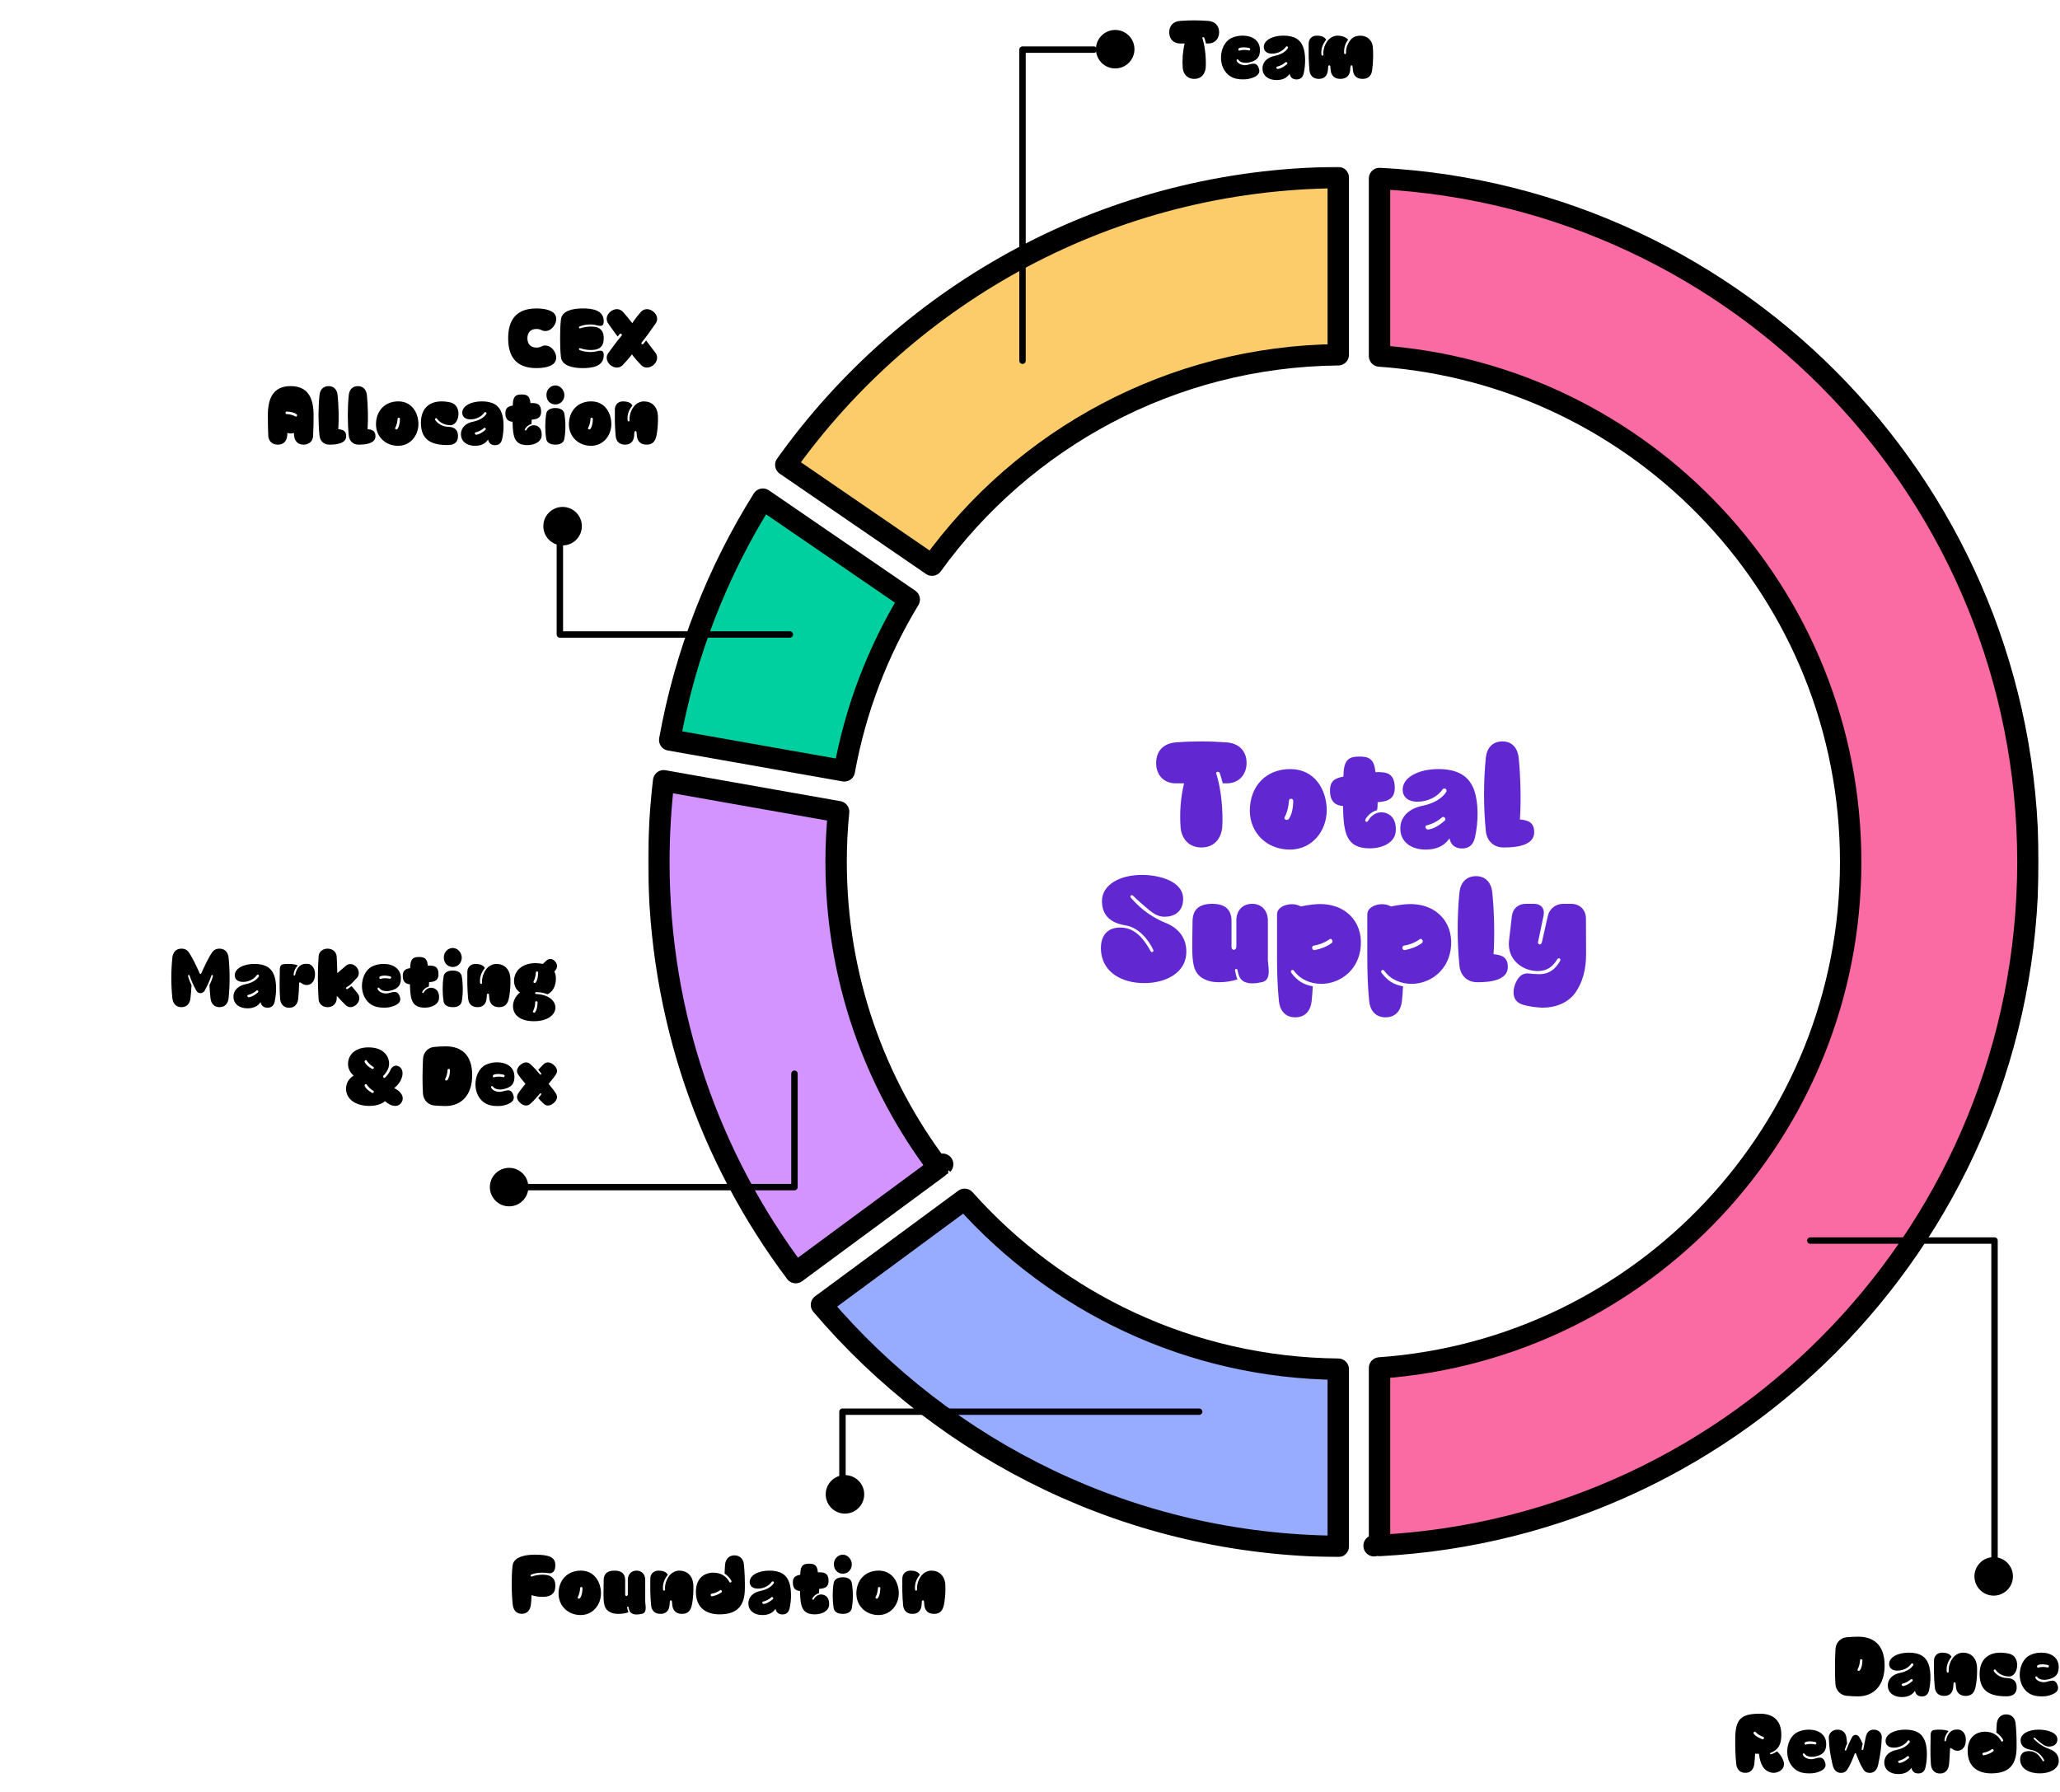
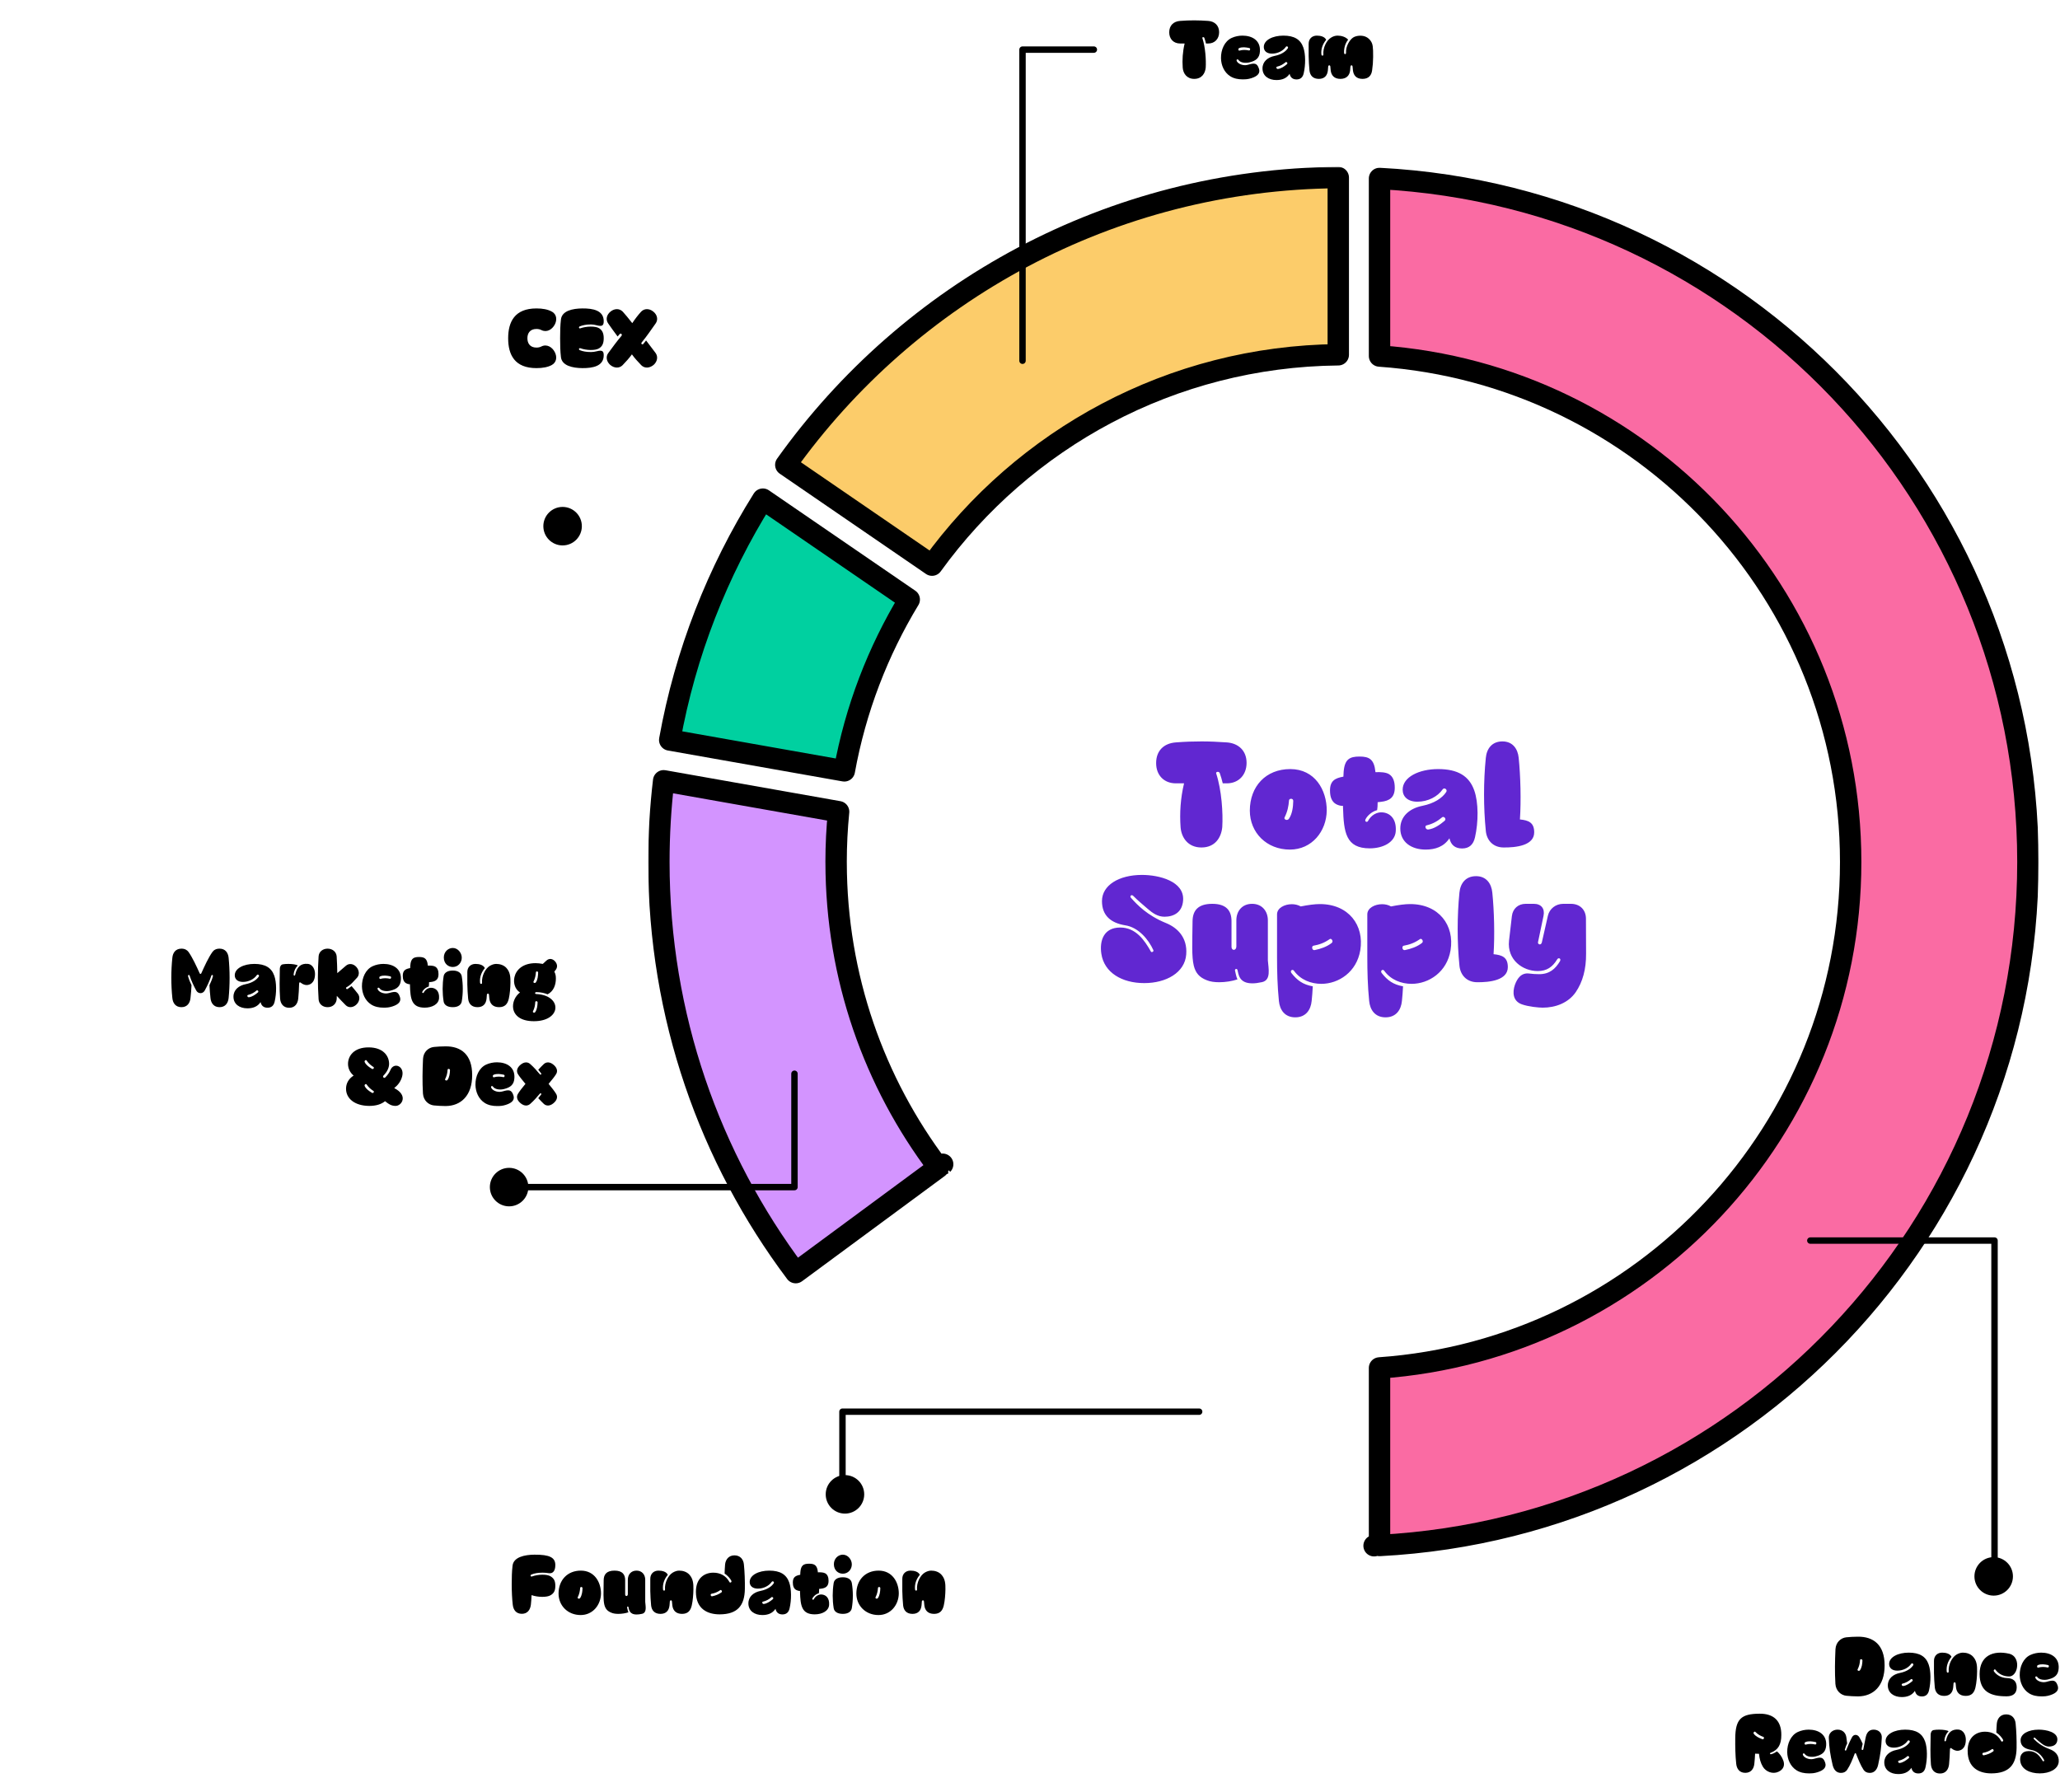
<svg xmlns="http://www.w3.org/2000/svg" width="963" height="838" viewBox="0 0 963 838" fill="none">
  <mask id="mask0_134_145" style="mask-type:luminance" maskUnits="userSpaceOnUse" x="303" y="78" width="650" height="650">
    <path d="M953 78H303V728H953V78Z" fill="white" />
  </mask>
  <g mask="url(#mask0_134_145)">
    <path d="M644.895 166.453V83.442C813.772 92.219 948 231.938 948 403C948 574.062 813.772 713.781 644.895 722.558V639.548C767.979 630.881 865.143 528.294 865.143 403C865.143 277.707 767.988 175.119 644.895 166.453ZM642.347 722.68H642.349H642.347Z" fill="#FA6BA3" stroke="black" stroke-width="10" stroke-linejoin="round" />
    <path d="M356.62 233.366L425.052 280.294C410.387 304.497 399.931 331.538 394.696 360.395L313.076 345.953C320.405 305.227 335.436 267.175 356.62 233.366Z" fill="#00D0A0" stroke="black" stroke-width="10" stroke-linejoin="round" />
    <path d="M390.857 403C390.857 403.104 390.86 403.208 390.867 403.31C390.935 456.807 408.722 506.155 438.666 545.797L371.982 594.99C331.817 541.509 308.009 475.038 308.009 403C308.009 390.153 308.77 377.483 310.24 365.035L392.025 379.502C391.258 387.233 390.857 395.068 390.857 403ZM440.678 544.313L440.673 544.316C440.675 544.315 440.676 544.314 440.678 544.313Z" fill="#D394FF" stroke="black" stroke-width="10" stroke-linejoin="round" />
    <path d="M625.609 165.869C547.441 166.638 478.34 205.246 435.702 264.22L367.342 217.337C424.943 136.615 519.082 83.788 625.609 83.009V165.869Z" fill="#FCCC6A" stroke="black" stroke-width="10" stroke-linejoin="round" />
-     <path d="M625.609 640.131V722.982C528.811 722.277 442.241 678.599 384.017 610.064L450.917 560.714C493.853 608.884 556.155 639.445 625.609 640.131Z" fill="#97ACFF" stroke="black" stroke-width="10" stroke-linejoin="round" />
    <path d="M553.514 366.234H549.686C544.118 366.234 540.464 362.406 540.464 356.78C540.464 350.922 544.118 347.5 549.686 347.094C554.152 346.746 557.98 346.63 561.75 346.63C565.462 346.63 569.232 346.804 573.524 347.094C579.034 347.5 582.746 351.038 582.746 356.664C582.746 362.29 579.034 366.234 573.524 366.234H571.61C571.262 364.668 570.682 362.87 570.218 361.478C569.812 360.434 568.246 360.84 568.536 361.594C571.088 369.366 571.784 380.154 571.378 386.708C570.914 391.522 568.072 396.22 561.634 396.22C555.312 396.22 552.238 391.522 551.89 386.708C551.426 380.154 551.832 373.31 553.514 366.234ZM584.261 378.936C584.319 367.626 591.743 359.564 603.169 359.564C614.711 359.564 620.221 369.366 620.221 378.936C620.105 388.622 613.319 397.206 602.995 397.206C592.207 397.206 584.261 389.376 584.261 378.936ZM600.501 382.184C600.037 383.054 601.719 383.924 602.531 382.822C604.097 380.502 604.503 377.37 604.561 374.47C604.619 373.136 602.647 373.194 602.589 374.18C602.357 377.022 601.893 379.4 600.501 382.184ZM627.833 376.79C626.499 376.79 625.339 376.384 624.527 375.92C622.613 374.818 621.743 372.672 621.743 369.598C621.743 365.016 624.121 363.798 628.007 363.102C628.065 362.348 628.065 361.594 628.123 360.84C628.587 354.924 630.965 353.706 635.547 353.706C640.013 353.706 642.391 354.924 642.971 360.84C642.971 360.898 642.971 360.956 642.971 361.014C645.407 360.898 647.843 361.072 649.235 361.884C651.149 362.986 652.019 365.19 652.019 368.264C652.019 372.73 649.699 374.412 645.581 374.876L644.015 375.05C644.015 376.442 643.957 377.718 643.783 378.762C641.115 379.458 638.911 381.662 638.273 383.228C637.925 384.214 639.143 384.562 639.491 383.866C640.883 381.198 643.551 379.574 646.219 379.806C649.641 380.038 652.889 382.648 652.483 388.622C652.135 393.784 646.567 396.626 640.303 396.626C629.109 396.626 628.181 389.086 627.833 377.66C627.833 377.37 627.833 377.08 627.833 376.79ZM677.576 391.928C674.966 395.872 670.964 397.206 666.44 397.206C659.828 397.206 654.608 393.726 654.608 387.346C654.608 381.546 659.074 377.892 664.99 376.732C670.384 375.63 674.154 373.194 676.068 370.294C676.822 369.134 675.14 367.974 674.386 369.076C672.124 372.382 667.6 374.818 662.612 374.818C658.088 374.818 655.71 372.44 655.71 369.192C655.71 363.334 663.308 359.564 672.298 359.564C681.52 359.564 686.798 362.812 689.176 369.54C691.206 375.224 691.148 384.388 689.524 391.464C688.77 394.886 686.798 396.684 683.492 396.684C680.244 396.684 678.272 395.06 677.576 391.928ZM667.716 387.81C670.5 387.462 673.11 385.606 675.256 383.808C676.416 382.88 674.966 381.488 674.212 382.068C672.008 383.924 669.92 385.142 666.846 385.896C665.918 386.128 666.382 387.984 667.716 387.81ZM710.531 383.112C714.591 383.518 717.201 384.562 717.201 389.144C717.201 395.35 708.675 396.278 702.817 396.22C697.887 396.162 694.987 392.798 694.581 388.448C693.479 377.428 693.479 365.306 694.581 354.344C694.987 350.052 697.423 346.63 702.353 346.63C707.109 346.63 709.545 350.052 709.951 354.344C710.821 362.812 711.111 374.296 710.531 383.112Z" fill="#6127D1" />
    <path d="M538.056 444.952C538.404 445.358 539.448 444.952 539.158 444.198C536.954 439.326 532.256 433.526 525.934 432.598C519.322 431.496 515.146 428.074 515.146 421.288C515.146 413.864 523.092 409.05 533.822 409.05C541.884 409.05 553.658 412.008 553.078 420.882C552.73 426.624 548.612 428.596 544.378 428.596C541.246 428.596 538.81 426.914 536.49 424.884C534.054 422.738 532.256 421.346 529.762 418.852C528.892 417.982 527.964 419.026 528.718 419.78C531.618 423.028 536.258 427.958 545.074 431.554C550.236 433.642 555.166 438.166 554.528 446.228C553.89 454.754 545.132 459.626 534.924 459.626C524.426 459.626 516.19 454.696 514.856 445.938C513.928 439.79 515.958 433.642 523.672 433.642C530.98 433.642 535.04 439.558 538.056 444.952ZM578.487 457.886C576.109 458.698 572.919 459.22 569.961 459.22C567.641 459.22 565.727 458.93 564.161 458.292C560.681 456.958 558.941 454.928 558.071 451.506C557.027 447.214 557.375 440.776 557.491 430.684C557.549 425.812 559.927 422.564 566.713 422.564C573.325 422.564 575.703 425.812 575.703 430.684V442.806C575.819 444.604 577.907 444.488 577.965 442.574V430.278C577.965 425.986 580.633 422.564 585.331 422.564C589.971 422.564 592.697 425.986 592.697 430.278V449.012C592.987 452.898 594.263 458.176 590.029 459.162C588.115 459.568 586.781 459.742 585.447 459.742C579.125 459.742 579.009 455.45 578.487 453.478C578.255 452.666 577.211 453.014 577.327 453.71C577.559 454.986 578.081 457.19 578.487 457.886ZM613.69 461.134C613.632 462.99 613.342 466.296 613.168 467.978C612.762 472.212 610.384 475.634 605.512 475.634C600.64 475.634 598.262 472.212 597.856 467.978C597.16 461.076 596.986 454.232 596.986 447.388V427.494C596.986 424.478 600.524 422.738 603.888 422.738C605.28 422.738 606.73 423.028 608.064 423.782C611.602 423.086 614.618 422.68 616.996 422.68C630.51 422.68 637.818 432.656 635.904 444.256C634.222 454.464 625.754 459.974 617.692 459.974C612.878 459.974 607.948 458.118 604.874 453.826C604.178 452.898 602.902 453.884 603.714 454.928C606.498 458.466 609.166 460.322 613.69 461.134ZM614.56 444.198C617.46 443.618 620.244 442.632 622.506 440.892C623.55 440.08 622.332 438.514 621.636 439.036C619.084 440.834 616.764 441.646 613.922 442.168C613.052 442.4 613.284 444.43 614.56 444.198ZM655.888 461.134C655.83 462.99 655.54 466.296 655.366 467.978C654.96 472.212 652.582 475.634 647.71 475.634C642.838 475.634 640.46 472.212 640.054 467.978C639.358 461.076 639.184 454.232 639.184 447.388V427.494C639.184 424.478 642.722 422.738 646.086 422.738C647.478 422.738 648.928 423.028 650.262 423.782C653.8 423.086 656.816 422.68 659.194 422.68C672.708 422.68 680.016 432.656 678.102 444.256C676.42 454.464 667.952 459.974 659.89 459.974C655.076 459.974 650.146 458.118 647.072 453.826C646.376 452.898 645.1 453.884 645.912 454.928C648.696 458.466 651.364 460.322 655.888 461.134ZM656.758 444.198C659.658 443.618 662.442 442.632 664.704 440.892C665.748 440.08 664.53 438.514 663.834 439.036C661.282 440.834 658.962 441.646 656.12 442.168C655.25 442.4 655.482 444.43 656.758 444.198ZM698.201 446.112C702.261 446.518 704.871 447.562 704.871 452.144C704.871 458.35 696.345 459.278 690.487 459.22C685.557 459.162 682.657 455.798 682.251 451.448C681.149 440.428 681.149 428.306 682.251 417.344C682.657 413.052 685.093 409.63 690.023 409.63C694.779 409.63 697.215 413.052 697.621 417.344C698.491 425.812 698.781 437.296 698.201 446.112ZM729.273 449.36C729.911 448.026 728.461 447.562 727.939 448.548C725.735 452.144 723.067 454 718.833 454C711.931 454 704.449 448.838 705.435 439.79L706.769 428.306C707.175 424.826 709.727 422.564 713.207 422.564H717.035C720.515 422.564 722.255 424.826 721.559 428.19L719.007 440.37C718.659 441.472 720.283 442.168 720.747 440.718L723.589 428.19C724.343 424.826 727.301 422.564 730.781 422.564H734.377C738.553 422.564 741.395 425.348 741.395 429.524L741.453 445.822C741.511 453.072 739.887 459.104 736.581 463.918C733.101 468.906 727.185 471.11 721.153 471.11C719.355 471.11 714.425 470.646 711.409 469.544C707.175 468.036 707.001 463.918 708.161 460.496C709.263 457.422 711.177 454.638 714.947 455.16C716.049 455.334 718.137 455.45 719.529 455.45C724.401 455.45 727.127 452.956 729.273 449.36Z" fill="#6127D1" />
  </g>
  <path d="M560.575 660H393.833V700.628" stroke="black" stroke-width="3" stroke-linecap="round" stroke-linejoin="round" />
  <path d="M395 707.652C399.971 707.652 404 703.622 404 698.652C404 693.681 399.971 689.652 395 689.652C390.029 689.652 386 693.681 386 698.652C386 703.622 390.029 707.652 395 707.652Z" fill="black" />
  <path d="M248.496 745.764C248.432 747.364 248.336 748.804 248.176 750.212C247.888 752.612 246.608 754.5 243.952 754.5C241.232 754.5 239.952 752.612 239.696 750.212C239.376 747.492 239.216 744.004 239.216 740.804C239.216 737.604 239.28 734.724 239.6 732.036C240.048 727.94 245.296 726.884 249.872 726.852C256.88 726.82 259.6 728.132 259.6 731.716C259.6 734.404 258.48 735.844 256.464 735.492C255.6 735.364 254.48 735.268 253.68 735.268C251.376 735.268 249.808 735.588 248.432 736.132C247.76 736.42 247.984 737.284 248.72 737.028C251.536 736.004 255.696 735.908 257.424 736.996C258.896 737.956 259.6 739.012 259.6 741.412C259.6 743.78 258.896 744.9 257.424 745.796C255.696 746.884 251.344 746.788 248.496 745.764ZM261.107 744.996C261.139 738.756 265.235 734.308 271.539 734.308C277.907 734.308 280.947 739.716 280.947 744.996C280.883 750.34 277.139 755.076 271.443 755.076C265.491 755.076 261.107 750.756 261.107 744.996ZM270.067 746.788C269.811 747.268 270.739 747.748 271.187 747.14C272.051 745.86 272.275 744.132 272.307 742.532C272.339 741.796 271.251 741.828 271.219 742.372C271.091 743.94 270.835 745.252 270.067 746.788ZM293.787 753.796C292.475 754.244 290.715 754.532 289.083 754.532C287.803 754.532 286.747 754.372 285.883 754.02C283.963 753.284 283.003 752.164 282.523 750.276C281.947 747.908 282.139 744.356 282.203 738.788C282.235 736.1 283.547 734.308 287.291 734.308C290.939 734.308 292.251 736.1 292.251 738.788V745.476C292.315 746.468 293.467 746.404 293.499 745.348V738.564C293.499 736.196 294.971 734.308 297.563 734.308C300.123 734.308 301.627 736.196 301.627 738.564V748.9C301.787 751.044 302.491 753.956 300.155 754.5C299.099 754.724 298.363 754.82 297.627 754.82C294.139 754.82 294.075 752.452 293.787 751.364C293.659 750.916 293.083 751.108 293.147 751.492C293.275 752.196 293.563 753.412 293.787 753.796ZM313.146 748.612C313.082 749.284 313.05 749.924 312.986 750.564C312.73 752.964 311.418 754.532 308.762 754.532C306.042 754.532 304.634 752.964 304.378 750.564C304.154 748.452 304.058 745.988 303.993 743.876V738.148C303.993 735.844 305.53 734.308 307.834 734.308C309.658 734.308 311.514 734.82 312.186 736.26C310.522 738.276 309.69 740.612 309.946 743.108C310.042 743.876 310.906 743.812 310.874 743.172C310.618 739.908 312.41 736.484 314.49 735.236C315.418 734.692 316.442 734.308 317.498 734.308C319.258 734.308 321.082 734.884 322.266 736.196C324.058 738.148 324.186 740.484 324.154 743.044C324.122 745.444 323.898 748.324 323.386 750.564C322.842 752.964 321.626 754.532 318.842 754.532C316.026 754.532 314.586 752.964 314.298 750.564C314.234 750.02 314.17 749.444 314.138 748.868C314.138 748.068 313.37 747.972 313.146 748.612ZM341.55 739.876C341.902 739.748 342.062 739.428 341.87 739.012C341.358 738.02 340.046 736.484 338.734 735.684C338.766 734.628 338.862 732.324 338.958 731.428C339.214 729.06 340.686 727.172 343.342 727.172C346.062 727.172 347.534 729.06 347.758 731.428C348.11 734.852 348.27 739.236 348.206 742.884C348.078 750.66 344.782 754.724 336.43 754.756C330.926 754.756 325.326 752.388 325.326 744.196C325.326 737.7 329.454 735.268 333.454 735.268C336.654 735.268 339.374 736.676 340.91 739.492C341.07 739.812 341.23 739.94 341.55 739.876ZM332.91 746.308C334.446 745.988 335.982 745.444 337.294 744.452C337.806 744.068 337.166 743.108 336.718 743.428C335.342 744.388 334.094 744.868 332.526 745.156C332.046 745.284 332.142 746.404 332.91 746.308ZM362.529 752.164C361.089 754.34 358.881 755.076 356.385 755.076C352.737 755.076 349.857 753.156 349.857 749.636C349.857 746.436 352.321 744.42 355.585 743.78C358.561 743.172 360.641 741.828 361.697 740.228C362.113 739.588 361.185 738.948 360.769 739.556C359.521 741.38 357.025 742.724 354.273 742.724C351.777 742.724 350.465 741.412 350.465 739.62C350.465 736.388 354.657 734.308 359.617 734.308C364.705 734.308 367.617 736.1 368.929 739.812C370.049 742.948 370.017 748.004 369.121 751.908C368.705 753.796 367.617 754.788 365.793 754.788C364.001 754.788 362.913 753.892 362.529 752.164ZM357.089 749.892C358.625 749.7 360.065 748.676 361.249 747.684C361.889 747.172 361.089 746.404 360.673 746.724C359.457 747.748 358.305 748.42 356.609 748.836C356.097 748.964 356.353 749.988 357.089 749.892ZM373.991 743.812C373.255 743.812 372.615 743.588 372.167 743.332C371.111 742.724 370.631 741.54 370.631 739.844C370.631 737.316 371.943 736.644 374.087 736.26C374.119 735.844 374.119 735.428 374.151 735.012C374.407 731.748 375.719 731.076 378.247 731.076C380.711 731.076 382.023 731.748 382.343 735.012C382.343 735.044 382.343 735.076 382.343 735.108C383.687 735.044 385.031 735.14 385.799 735.588C386.855 736.196 387.335 737.412 387.335 739.108C387.335 741.572 386.055 742.5 383.783 742.756L382.919 742.852C382.919 743.62 382.887 744.324 382.791 744.9C381.319 745.284 380.103 746.5 379.751 747.364C379.559 747.908 380.231 748.1 380.423 747.716C381.191 746.244 382.663 745.348 384.135 745.476C386.023 745.604 387.815 747.044 387.591 750.34C387.399 753.188 384.327 754.756 380.871 754.756C374.695 754.756 374.183 750.596 373.991 744.292C373.991 744.132 373.991 743.972 373.991 743.812ZM394.012 735.748C391.836 735.748 389.82 734.148 389.82 731.3C389.82 728.644 391.868 726.852 394.012 726.852C396.348 726.852 398.204 729.092 398.204 731.396C398.204 733.764 396.444 735.748 394.012 735.748ZM389.724 751.844C389.116 748.068 389.116 743.876 389.724 740.1C389.948 738.628 391.292 737.412 394.012 737.412C396.635 737.412 397.948 738.628 398.204 740.1C398.844 743.876 398.844 748.068 398.204 751.844C397.948 753.348 396.635 754.532 394.012 754.532C391.292 754.532 389.948 753.348 389.724 751.844ZM400.326 744.996C400.358 738.756 404.454 734.308 410.758 734.308C417.126 734.308 420.166 739.716 420.166 744.996C420.102 750.34 416.358 755.076 410.662 755.076C404.71 755.076 400.326 750.756 400.326 744.996ZM409.286 746.788C409.03 747.268 409.958 747.748 410.406 747.14C411.27 745.86 411.494 744.132 411.526 742.532C411.558 741.796 410.47 741.828 410.438 742.372C410.31 743.94 410.054 745.252 409.286 746.788ZM430.958 748.612C430.894 749.284 430.862 749.924 430.798 750.564C430.542 752.964 429.23 754.532 426.574 754.532C423.854 754.532 422.446 752.964 422.19 750.564C421.966 748.452 421.87 745.988 421.806 743.876V738.148C421.806 735.844 423.342 734.308 425.646 734.308C427.47 734.308 429.326 734.82 429.998 736.26C428.334 738.276 427.502 740.612 427.758 743.108C427.854 743.876 428.718 743.812 428.686 743.172C428.43 739.908 430.222 736.484 432.302 735.236C433.23 734.692 434.254 734.308 435.31 734.308C437.07 734.308 438.894 734.884 440.078 736.196C441.87 738.148 441.998 740.484 441.966 743.044C441.934 745.444 441.71 748.324 441.198 750.564C440.654 752.964 439.438 754.532 436.654 754.532C433.838 754.532 432.398 752.964 432.11 750.564C432.046 750.02 431.982 749.444 431.95 748.868C431.95 748.068 431.182 747.972 430.958 748.612Z" fill="black" />
  <path d="M478 168.653V23.193H511.348" stroke="black" stroke-width="3" stroke-linecap="round" stroke-linejoin="round" />
-   <path d="M521.33 32C526.301 32 530.33 27.971 530.33 23C530.33 18.029 526.301 14 521.33 14C516.36 14 512.33 18.029 512.33 23C512.33 27.971 516.36 32 521.33 32Z" fill="black" />
  <path d="M553.786 20.336H551.674C548.602 20.336 546.586 18.224 546.586 15.12C546.586 11.888 548.602 10 551.674 9.776C554.138 9.584 556.25 9.52 558.33 9.52C560.378 9.52 562.458 9.616 564.826 9.776C567.866 10 569.914 11.952 569.914 15.056C569.914 18.16 567.866 20.336 564.826 20.336H563.77C563.578 19.472 563.258 18.48 563.002 17.712C562.778 17.136 561.914 17.36 562.074 17.776C563.482 22.064 563.866 28.016 563.642 31.632C563.386 34.288 561.818 36.88 558.266 36.88C554.778 36.88 553.082 34.288 552.89 31.632C552.634 28.016 552.858 24.24 553.786 20.336ZM575.134 35.664C572.254 33.84 570.846 30.512 570.782 27.216C570.718 23.248 572.446 19.28 575.742 17.744C577.342 17.008 579.134 16.656 580.83 16.656C585.374 16.656 589.278 18.896 588.99 23.952C588.83 26.992 587.294 28.4 584.062 29.168C582.398 29.584 579.838 29.456 578.878 27.92C578.718 27.664 577.982 27.664 578.078 28.272C578.206 29.2 579.806 30.48 582.078 30.48C582.494 30.48 583.102 30.352 583.486 30.256C586.366 29.424 587.614 29.392 588.51 32.048C589.214 34.064 588.126 35.568 584.958 36.56C583.422 37.04 582.43 37.104 580.862 37.104C578.814 37.104 576.798 36.72 575.134 35.664ZM579.39 23.664C581.022 23.216 582.366 23.28 583.902 23.6C584.414 23.664 584.702 22.576 583.966 22.448C582.462 22.128 580.734 21.872 579.294 22.48C578.654 22.736 578.878 23.792 579.39 23.664ZM602.86 34.512C601.42 36.688 599.212 37.424 596.716 37.424C593.068 37.424 590.188 35.504 590.188 31.984C590.188 28.784 592.652 26.768 595.916 26.128C598.892 25.52 600.972 24.176 602.028 22.576C602.444 21.936 601.516 21.296 601.1 21.904C599.852 23.728 597.356 25.072 594.604 25.072C592.108 25.072 590.796 23.76 590.796 21.968C590.796 18.736 594.988 16.656 599.948 16.656C605.036 16.656 607.948 18.448 609.26 22.16C610.38 25.296 610.348 30.352 609.452 34.256C609.036 36.144 607.948 37.136 606.124 37.136C604.332 37.136 603.244 36.24 602.86 34.512ZM597.42 32.24C598.956 32.048 600.396 31.024 601.58 30.032C602.22 29.52 601.42 28.752 601.004 29.072C599.788 30.096 598.636 30.768 596.94 31.184C596.428 31.312 596.684 32.336 597.42 32.24ZM631.313 31.216H631.281C631.249 31.792 631.217 32.368 631.153 32.912C630.897 35.312 629.393 36.88 626.609 36.88C623.793 36.88 622.353 35.312 622.065 32.912C622.001 32.368 621.937 31.792 621.905 31.216C621.905 30.416 621.137 30.32 620.913 30.96C620.849 31.632 620.817 32.272 620.753 32.912C620.497 35.312 619.185 36.88 616.529 36.88C613.809 36.88 612.401 35.312 612.145 32.912C611.921 30.8 611.825 28.336 611.761 26.224V20.496C611.761 18.192 613.297 16.656 615.601 16.656C617.425 16.656 619.281 17.168 619.953 18.608C618.289 20.624 617.457 22.96 617.713 25.456C617.809 26.224 618.673 26.16 618.641 25.52C618.385 22.256 620.177 18.8 622.257 17.584C623.153 17.008 624.209 16.656 625.265 16.656C627.025 16.656 629.009 17.2 630.225 18.544C628.817 20.336 628.209 22.544 628.337 24.816C628.497 25.584 629.233 25.36 629.233 24.784C629.041 21.584 630.961 18.64 632.497 17.584C633.297 17.04 634.545 16.688 635.857 16.688C637.905 16.688 639.569 17.424 640.785 19.152C641.745 20.56 641.937 21.872 641.905 26.64C641.873 29.168 641.745 30.512 641.425 32.912C641.105 35.312 639.729 36.88 636.945 36.88C634.129 36.88 632.753 35.312 632.465 32.912C632.401 32.368 632.337 31.824 632.305 31.248C632.305 30.32 631.313 30.288 631.313 31.216Z" fill="black" />
-   <path d="M369.235 296.633H261.724V247.477" stroke="black" stroke-width="3" stroke-linecap="round" stroke-linejoin="round" />
  <path d="M263 255C267.971 255 272 250.971 272 246C272 241.029 267.971 237 263 237C258.029 237 254 241.029 254 246C254 250.971 258.029 255 263 255Z" fill="black" />
  <path d="M250.769 172.104C240.593 172.104 237.553 165.864 237.553 158.152C237.553 150.472 240.593 144.2 250.769 144.2C253.681 144.2 256.081 144.648 257.873 145.64C260.401 146.92 260.465 149.736 259.281 151.848C258.065 154.056 255.601 155.592 253.073 154.312C252.529 154.024 251.761 153.8 250.769 153.8C247.729 153.8 246.545 155.848 246.545 158.12C246.545 160.456 247.729 162.504 250.769 162.504C251.761 162.504 252.529 162.28 253.073 161.992C255.665 160.68 258.193 162.344 259.345 164.616C260.465 166.76 260.305 169.384 257.873 170.696C256.081 171.656 253.681 172.104 250.769 172.104ZM262.225 166.952C261.905 164.232 261.841 161.352 261.841 158.152C261.841 154.952 261.905 152.072 262.225 149.384C262.673 145.288 267.665 144.232 272.273 144.2C277.137 144.168 282.225 145.064 282.225 150.184C282.225 152.264 281.457 152.744 278.929 152.072C278.097 151.848 277.105 151.688 276.305 151.688C274.001 151.688 272.433 152.04 271.057 152.584C270.385 152.84 270.609 153.768 271.345 153.48C274.161 152.488 278.321 152.392 280.049 153.448C281.521 154.376 282.225 155.752 282.225 158.152C282.225 160.552 281.521 161.96 280.049 162.856C278.321 163.944 274.161 163.848 271.345 162.824C270.609 162.568 270.385 163.464 271.057 163.72C272.433 164.264 274.001 164.584 276.305 164.584C277.105 164.584 278.097 164.456 278.929 164.232C281.457 163.592 282.225 164.04 282.225 166.088C282.225 171.208 277.137 172.136 272.273 172.104C267.665 172.072 262.673 170.984 262.225 166.952ZM302.03 159.176L306.446 165C307.726 166.728 307.31 169.064 305.518 170.632C303.598 172.2 301.294 172.264 299.79 170.76C298.446 169.384 296.398 167.144 295.406 165.672C294.158 167.4 292.558 169.192 291.022 170.76C289.518 172.264 287.182 172.2 285.294 170.632C283.502 169.064 283.053 166.696 284.398 165C286.382 162.312 288.366 159.56 290.51 157.032C291.086 156.36 290.19 155.624 289.71 156.168L288.718 157.32C287.022 155.048 285.486 152.936 284.302 151.208C283.053 149.448 283.534 147.144 285.454 145.64C287.342 144.136 289.646 144.168 291.15 145.736C292.142 146.824 293.934 148.968 295.566 151.08C296.782 149.256 298.254 147.304 299.694 145.736C301.166 144.168 303.47 144.136 305.358 145.64C307.278 147.144 307.758 149.448 306.51 151.208C304.302 154.312 302.414 157.128 299.982 160.104C299.47 160.68 300.238 161.32 300.718 160.808L302.03 159.176Z" fill="black" />
-   <path d="M134.304 202.408C134.432 204.936 133.536 207.88 129.824 207.88C127.36 207.88 125.568 206.312 125.408 203.848C125.28 200.712 125.216 197.448 125.216 194.184C125.216 186.536 127.488 180.52 135.872 180.52C144.288 180.52 146.592 186.536 146.592 194.184C146.592 197.448 146.528 200.712 146.368 203.848C146.24 206.312 144.416 207.88 141.92 207.88C138.272 207.88 137.312 204.904 137.44 202.408C136.064 202.76 135.712 202.76 134.304 202.408ZM138.624 193.672C137.344 192.712 135.648 192.488 134.048 192.424C133.312 192.392 133.312 193.512 133.856 193.576C135.424 193.672 136.736 193.96 138.24 194.76C138.688 195.016 139.2 194.024 138.624 193.672ZM158.149 200.648C160.389 200.872 161.829 201.448 161.829 203.976C161.829 207.4 157.125 207.912 153.893 207.88C151.173 207.848 149.573 205.992 149.349 203.592C148.741 197.512 148.741 190.824 149.349 184.776C149.573 182.408 150.917 180.52 153.637 180.52C156.26 180.52 157.605 182.408 157.829 184.776C158.309 189.448 158.469 195.784 158.149 200.648ZM171.836 200.648C174.076 200.872 175.516 201.448 175.516 203.976C175.516 207.4 170.812 207.912 167.58 207.88C164.86 207.848 163.26 205.992 163.036 203.592C162.428 197.512 162.428 190.824 163.036 184.776C163.26 182.408 164.604 180.52 167.324 180.52C169.948 180.52 171.292 182.408 171.516 184.776C171.996 189.448 172.156 195.784 171.836 200.648ZM175.764 198.344C175.796 192.104 179.891 187.656 186.196 187.656C192.564 187.656 195.604 193.064 195.604 198.344C195.54 203.688 191.796 208.424 186.1 208.424C180.148 208.424 175.764 204.104 175.764 198.344ZM184.724 200.136C184.468 200.616 185.396 201.096 185.844 200.488C186.708 199.208 186.932 197.48 186.964 195.88C186.996 195.144 185.908 195.176 185.876 195.72C185.748 197.288 185.492 198.6 184.724 200.136ZM203.548 195.656C203.388 195.752 203.292 196.136 203.452 196.392C204.7 198.184 206.972 199.464 209.436 199.528C212.38 199.592 214.076 200.904 214.108 203.816C214.14 206.76 212.347 208.072 209.404 208.072C201.98 208.104 196.764 205.992 196.764 197.64C196.796 189.064 203.1 186.472 210.492 188.136C213.724 188.872 214.716 192.072 214.204 194.792C213.819 196.936 212.444 198.792 210.588 198.792C207.964 198.792 205.628 197.672 204.156 195.624C203.996 195.4 203.708 195.464 203.548 195.656ZM228.154 205.512C226.714 207.688 224.506 208.424 222.01 208.424C218.362 208.424 215.482 206.504 215.482 202.984C215.482 199.784 217.946 197.768 221.21 197.128C224.186 196.52 226.266 195.176 227.322 193.576C227.738 192.936 226.81 192.296 226.394 192.904C225.146 194.728 222.65 196.072 219.898 196.072C217.402 196.072 216.09 194.76 216.09 192.968C216.09 189.736 220.282 187.656 225.242 187.656C230.33 187.656 233.242 189.448 234.554 193.16C235.674 196.296 235.642 201.352 234.746 205.256C234.33 207.144 233.242 208.136 231.418 208.136C229.626 208.136 228.538 207.24 228.154 205.512ZM222.714 203.24C224.25 203.048 225.69 202.024 226.874 201.032C227.514 200.52 226.714 199.752 226.298 200.072C225.082 201.096 223.93 201.768 222.234 202.184C221.722 202.312 221.978 203.336 222.714 203.24ZM239.616 197.16C238.88 197.16 238.24 196.936 237.792 196.68C236.736 196.072 236.256 194.888 236.256 193.192C236.256 190.664 237.568 189.992 239.712 189.608C239.744 189.192 239.744 188.776 239.776 188.36C240.032 185.096 241.344 184.424 243.872 184.424C246.336 184.424 247.648 185.096 247.968 188.36C247.968 188.392 247.968 188.424 247.968 188.456C249.312 188.392 250.656 188.488 251.424 188.936C252.48 189.544 252.96 190.76 252.96 192.456C252.96 194.92 251.68 195.848 249.408 196.104L248.544 196.2C248.544 196.968 248.512 197.672 248.416 198.248C246.944 198.632 245.728 199.848 245.376 200.712C245.184 201.256 245.856 201.448 246.048 201.064C246.816 199.592 248.288 198.696 249.76 198.824C251.648 198.952 253.44 200.392 253.216 203.688C253.024 206.536 249.952 208.104 246.496 208.104C240.32 208.104 239.808 203.944 239.616 197.64C239.616 197.48 239.616 197.32 239.616 197.16ZM259.637 189.096C257.461 189.096 255.445 187.496 255.445 184.648C255.445 181.992 257.493 180.2 259.637 180.2C261.973 180.2 263.829 182.44 263.829 184.744C263.829 187.112 262.069 189.096 259.637 189.096ZM255.349 205.192C254.741 201.416 254.741 197.224 255.349 193.448C255.573 191.976 256.917 190.76 259.637 190.76C262.26 190.76 263.573 191.976 263.829 193.448C264.469 197.224 264.469 201.416 263.829 205.192C263.573 206.696 262.26 207.88 259.637 207.88C256.917 207.88 255.573 206.696 255.349 205.192ZM265.951 198.344C265.983 192.104 270.079 187.656 276.383 187.656C282.751 187.656 285.791 193.064 285.791 198.344C285.727 203.688 281.983 208.424 276.287 208.424C270.335 208.424 265.951 204.104 265.951 198.344ZM274.911 200.136C274.655 200.616 275.583 201.096 276.031 200.488C276.895 199.208 277.119 197.48 277.151 195.88C277.183 195.144 276.095 195.176 276.063 195.72C275.935 197.288 275.679 198.6 274.911 200.136ZM296.583 201.96C296.519 202.632 296.487 203.272 296.423 203.912C296.167 206.312 294.855 207.88 292.199 207.88C289.479 207.88 288.071 206.312 287.815 203.912C287.591 201.8 287.495 199.336 287.431 197.224V191.496C287.431 189.192 288.967 187.656 291.271 187.656C293.095 187.656 294.951 188.168 295.623 189.608C293.959 191.624 293.127 193.96 293.383 196.456C293.479 197.224 294.343 197.16 294.311 196.52C294.055 193.256 295.847 189.832 297.927 188.584C298.855 188.04 299.879 187.656 300.935 187.656C302.695 187.656 304.519 188.232 305.703 189.544C307.495 191.496 307.623 193.832 307.591 196.392C307.559 198.792 307.335 201.672 306.823 203.912C306.279 206.312 305.063 207.88 302.279 207.88C299.463 207.88 298.023 206.312 297.735 203.912C297.671 203.368 297.607 202.792 297.575 202.216C297.575 201.416 296.807 201.32 296.583 201.96Z" fill="black" />
  <path d="M238 555H371.394V502" stroke="black" stroke-width="3" stroke-linecap="round" stroke-linejoin="round" />
  <path d="M238 564C242.971 564 247 559.971 247 555C247 550.029 242.971 546 238 546C233.029 546 229 550.029 229 555C229 559.971 233.029 564 238 564Z" fill="black" />
  <path d="M846.281 580H932.389V739.503" stroke="black" stroke-width="3" stroke-linecap="round" stroke-linejoin="round" />
  <path d="M932 746C936.971 746 941 741.971 941 737C941 732.029 936.971 728 932 728C927.029 728 923 732.029 923 737C923 741.971 927.029 746 932 746Z" fill="black" />
  <path d="M863.091 792.816C860.691 792.56 858.227 790.608 858.003 787.248C857.683 781.68 857.779 776.688 858.035 771.056C858.227 767.664 860.691 765.744 863.091 765.488C864.723 765.328 866.643 765.2 868.531 765.2C875.763 765.136 881.011 768.976 881.011 778.608C881.043 788.208 875.763 793.072 868.595 793.104C866.675 793.104 864.755 792.976 863.091 792.816ZM868.371 780.528C868.115 781.008 869.075 781.488 869.491 780.88C870.355 779.664 870.611 777.904 870.643 776.336C870.643 775.568 869.523 775.6 869.523 776.112C869.427 777.68 869.139 778.992 868.371 780.528ZM895.186 790.512C893.746 792.688 891.538 793.424 889.042 793.424C885.394 793.424 882.514 791.504 882.514 787.984C882.514 784.784 884.978 782.768 888.242 782.128C891.218 781.52 893.298 780.176 894.354 778.576C894.77 777.936 893.842 777.296 893.426 777.904C892.178 779.728 889.682 781.072 886.93 781.072C884.434 781.072 883.122 779.76 883.122 777.968C883.122 774.736 887.314 772.656 892.274 772.656C897.362 772.656 900.274 774.448 901.586 778.16C902.706 781.296 902.674 786.352 901.778 790.256C901.362 792.144 900.274 793.136 898.45 793.136C896.658 793.136 895.57 792.24 895.186 790.512ZM889.746 788.24C891.282 788.048 892.722 787.024 893.906 786.032C894.546 785.52 893.746 784.752 893.33 785.072C892.114 786.096 890.962 786.768 889.266 787.184C888.754 787.312 889.01 788.336 889.746 788.24ZM913.239 786.96C913.175 787.632 913.143 788.272 913.079 788.912C912.823 791.312 911.511 792.88 908.855 792.88C906.135 792.88 904.727 791.312 904.471 788.912C904.247 786.8 904.151 784.336 904.087 782.224V776.496C904.087 774.192 905.623 772.656 907.927 772.656C909.751 772.656 911.607 773.168 912.279 774.608C910.615 776.624 909.783 778.96 910.039 781.456C910.135 782.224 910.999 782.16 910.967 781.52C910.711 778.256 912.503 774.832 914.583 773.584C915.511 773.04 916.535 772.656 917.591 772.656C919.351 772.656 921.175 773.232 922.359 774.544C924.151 776.496 924.279 778.832 924.247 781.392C924.215 783.792 923.991 786.672 923.479 788.912C922.935 791.312 921.719 792.88 918.935 792.88C916.119 792.88 914.679 791.312 914.391 788.912C914.327 788.368 914.263 787.792 914.231 787.216C914.231 786.416 913.463 786.32 913.239 786.96ZM932.204 780.656C932.044 780.752 931.948 781.136 932.108 781.392C933.356 783.184 935.628 784.464 938.092 784.528C941.036 784.592 942.732 785.904 942.764 788.816C942.796 791.76 941.004 793.072 938.06 793.072C930.636 793.104 925.42 790.992 925.42 782.64C925.452 774.064 931.756 771.472 939.148 773.136C942.38 773.872 943.372 777.072 942.86 779.792C942.476 781.936 941.1 783.792 939.244 783.792C936.62 783.792 934.284 782.672 932.812 780.624C932.652 780.4 932.364 780.464 932.204 780.656ZM948.523 791.664C945.643 789.84 944.235 786.512 944.171 783.216C944.107 779.248 945.835 775.28 949.131 773.744C950.731 773.008 952.523 772.656 954.219 772.656C958.763 772.656 962.667 774.896 962.378 779.952C962.219 782.992 960.683 784.4 957.451 785.168C955.787 785.584 953.227 785.456 952.267 783.92C952.107 783.664 951.371 783.664 951.467 784.272C951.595 785.2 953.195 786.48 955.467 786.48C955.883 786.48 956.491 786.352 956.875 786.256C959.755 785.424 961.003 785.392 961.899 788.048C962.603 790.064 961.515 791.568 958.347 792.56C956.811 793.04 955.819 793.104 954.251 793.104C952.203 793.104 950.187 792.72 948.523 791.664ZM952.779 779.664C954.411 779.216 955.755 779.28 957.291 779.6C957.803 779.664 958.091 778.576 957.355 778.448C955.851 778.128 954.123 777.872 952.683 778.48C952.043 778.736 952.267 779.792 952.779 779.664Z" fill="black" />
  <path d="M820.466 819.888C820.402 821.456 820.274 823.024 820.114 824.56C819.89 826.96 818.546 828.848 815.89 828.848C813.17 828.848 811.858 826.96 811.634 824.56C811.218 820.752 811.154 816.688 811.186 812.72C811.25 803.536 814.098 801.264 822.514 801.2C829.138 801.136 832.786 804.528 832.722 811.152C832.722 815.6 831.282 818.16 827.73 819.472C827.186 819.632 827.41 820.272 827.922 820.144C828.85 819.952 829.874 819.376 830.706 818.832C831.826 819.792 832.978 821.2 833.682 823.184C834.418 825.296 833.778 827.28 831.346 828.368C828.722 829.584 825.554 828.4 824.082 825.968C823.09 824.336 822.482 822.192 822.29 819.952C821.682 819.952 821.074 819.92 820.466 819.888ZM824.402 812.08C822.898 811.536 821.746 810.896 820.562 809.68C820.178 809.328 819.442 810.032 819.858 810.608C820.786 811.856 822.386 812.592 823.89 813.136C824.562 813.36 824.85 812.304 824.402 812.08ZM839.835 827.664C836.955 825.84 835.547 822.512 835.483 819.216C835.419 815.248 837.147 811.28 840.443 809.744C842.043 809.008 843.835 808.656 845.531 808.656C850.075 808.656 853.979 810.896 853.691 815.952C853.531 818.992 851.995 820.4 848.763 821.168C847.099 821.584 844.539 821.456 843.579 819.92C843.419 819.664 842.683 819.664 842.779 820.272C842.907 821.2 844.507 822.48 846.779 822.48C847.195 822.48 847.803 822.352 848.187 822.256C851.067 821.424 852.315 821.392 853.211 824.048C853.915 826.064 852.827 827.568 849.659 828.56C848.123 829.04 847.131 829.104 845.563 829.104C843.515 829.104 841.499 828.72 839.835 827.664ZM844.091 815.664C845.723 815.216 847.067 815.28 848.603 815.6C849.115 815.664 849.403 814.576 848.667 814.448C847.163 814.128 845.435 813.872 843.995 814.48C843.355 814.736 843.579 815.792 844.091 815.664ZM863.497 815.088C863.049 816.016 862.76 816.784 862.441 817.904C862.249 818.384 862.889 818.672 863.049 818.256C863.881 816.176 864.713 814.128 865.769 812.208C866.569 810.704 868.329 810.768 869.193 812.208C869.673 812.976 870.249 814.064 870.76 815.28C870.633 815.92 870.312 817.008 870.281 817.712C870.153 818.224 870.953 818.384 871.049 817.808L872.137 812.432C872.553 810.32 873.513 808.656 875.881 808.656C878.313 808.656 879.817 810.32 879.689 812.432C879.433 817.232 879.113 819.92 877.993 825.072C877.513 827.312 876.233 828.88 874.089 828.88C872.681 828.88 871.753 828.304 871.177 827.44C869.769 825.328 868.713 822.576 867.657 819.92C867.497 819.536 867.177 819.536 867.017 819.92C865.993 822.608 864.905 825.328 863.497 827.44C862.889 828.304 862.025 828.88 860.585 828.88C858.409 828.88 857.193 827.312 856.681 825.072C855.593 820.304 855.081 817.168 854.921 812.432C854.857 810.32 856.649 808.656 859.016 808.656C861.417 808.656 862.889 810.224 863.145 812.336L863.497 815.088ZM893.529 826.512C892.089 828.688 889.881 829.424 887.385 829.424C883.737 829.424 880.857 827.504 880.857 823.984C880.857 820.784 883.321 818.768 886.585 818.128C889.561 817.52 891.641 816.176 892.697 814.576C893.113 813.936 892.185 813.296 891.769 813.904C890.521 815.728 888.025 817.072 885.273 817.072C882.777 817.072 881.465 815.76 881.465 813.968C881.465 810.736 885.657 808.656 890.617 808.656C895.705 808.656 898.617 810.448 899.929 814.16C901.049 817.296 901.017 822.352 900.121 826.256C899.705 828.144 898.617 829.136 896.793 829.136C895.001 829.136 893.913 828.24 893.529 826.512ZM888.089 824.24C889.625 824.048 891.065 823.024 892.249 822.032C892.889 821.52 892.089 820.752 891.673 821.072C890.457 822.096 889.305 822.768 887.609 823.184C887.097 823.312 887.353 824.336 888.089 824.24ZM910.911 809.392C909.855 810.48 909.119 811.952 908.991 813.488C908.895 814.256 909.567 814.352 909.727 813.68C910.559 809.872 912.511 808.4 915.455 808.624C918.111 808.816 919.007 811.568 918.975 813.36C918.975 815.056 918.591 818.032 915.487 818.512C914.463 818.672 913.279 818.224 912.287 817.424C911.807 817.008 911.551 817.424 911.551 817.968C911.487 820.272 911.359 822.608 911.135 824.88C910.879 827.28 909.567 829.168 906.911 829.168C904.191 829.168 902.847 827.28 902.655 824.88C902.303 820.208 902.463 815.568 902.527 810.896C902.559 809.84 903.103 808.976 903.935 808.848C904.607 808.72 905.535 808.656 906.527 808.656C908.383 808.656 910.335 808.944 910.911 809.392ZM936.05 814.224C936.402 814.096 936.562 813.776 936.37 813.36C935.858 812.368 934.546 810.832 933.234 810.032C933.266 808.976 933.362 806.672 933.458 805.776C933.714 803.408 935.186 801.52 937.842 801.52C940.562 801.52 942.034 803.408 942.258 805.776C942.61 809.2 942.77 813.584 942.706 817.232C942.578 825.008 939.282 829.072 930.93 829.104C925.426 829.104 919.826 826.736 919.826 818.544C919.826 812.048 923.954 809.616 927.954 809.616C931.154 809.616 933.874 811.024 935.41 813.84C935.57 814.16 935.73 814.288 936.05 814.224ZM927.41 820.656C928.946 820.336 930.482 819.792 931.794 818.8C932.306 818.416 931.666 817.456 931.218 817.776C929.842 818.736 928.594 819.216 927.026 819.504C926.546 819.632 926.642 820.752 927.41 820.656ZM954.853 823.184C955.077 823.696 955.845 823.408 955.557 822.864C954.565 820.912 952.645 818.672 949.477 818.128C946.469 817.584 944.581 816.336 944.581 813.616C944.581 810.608 948.229 808.656 953.061 808.656C956.677 808.656 962.021 809.84 961.765 813.456C961.605 815.792 959.717 816.56 957.829 816.56C956.421 816.56 955.301 815.856 954.277 815.056C953.157 814.192 952.453 813.584 951.333 812.528C950.917 812.144 950.373 812.688 950.757 813.008C952.037 814.288 954.149 816.304 958.149 817.776C960.485 818.608 962.661 820.432 962.405 823.696C962.117 827.12 958.181 829.104 953.541 829.104C948.805 829.104 945.029 827.12 944.453 823.568C944.037 821.072 944.997 818.672 948.453 818.672C951.781 818.672 953.509 820.976 954.853 823.184Z" fill="black" />
  <path d="M89.531 460.608C89.435 462.72 89.275 464.48 89.051 466.592C88.827 468.992 87.483 470.88 84.827 470.88C82.107 470.88 80.795 468.992 80.571 466.592C79.931 460.512 79.931 453.824 80.571 447.776C80.795 445.408 82.107 443.52 84.827 443.52C86.363 443.52 87.451 444.128 88.155 445.088C90.011 447.744 91.835 451.712 93.339 455.04C93.563 455.456 93.883 455.456 94.107 455.04C95.611 451.712 97.403 447.744 99.291 445.088C99.963 444.128 101.083 443.52 102.619 443.52C105.339 443.52 106.619 445.408 106.875 447.776C107.483 453.824 107.483 460.512 106.875 466.592C106.619 468.992 105.339 470.88 102.619 470.88C99.963 470.88 98.619 468.992 98.395 466.592C98.171 464.48 98.011 462.72 97.915 460.608C98.619 459.072 99.131 457.92 99.515 456.48C99.707 455.744 98.939 455.584 98.779 456.192C98.043 458.496 96.827 461.056 95.707 463.104C94.811 464.736 92.635 464.736 91.739 463.104C90.619 461.056 89.403 458.496 88.667 456.192C88.507 455.584 87.739 455.744 87.931 456.48C88.315 457.92 88.827 459.072 89.531 460.608ZM121.811 468.512C120.371 470.688 118.163 471.424 115.667 471.424C112.019 471.424 109.139 469.504 109.139 465.984C109.139 462.784 111.603 460.768 114.867 460.128C117.843 459.52 119.923 458.176 120.979 456.576C121.395 455.936 120.467 455.296 120.051 455.904C118.803 457.728 116.307 459.072 113.555 459.072C111.059 459.072 109.747 457.76 109.747 455.968C109.747 452.736 113.939 450.656 118.899 450.656C123.987 450.656 126.899 452.448 128.211 456.16C129.331 459.296 129.299 464.352 128.403 468.256C127.987 470.144 126.899 471.136 125.075 471.136C123.283 471.136 122.195 470.24 121.811 468.512ZM116.371 466.24C117.907 466.048 119.347 465.024 120.531 464.032C121.171 463.52 120.371 462.752 119.955 463.072C118.739 464.096 117.587 464.768 115.891 465.184C115.379 465.312 115.635 466.336 116.371 466.24ZM139.192 451.392C138.136 452.48 137.4 453.952 137.272 455.488C137.176 456.256 137.848 456.352 138.008 455.68C138.84 451.872 140.792 450.4 143.736 450.624C146.392 450.816 147.288 453.568 147.256 455.36C147.256 457.056 146.872 460.032 143.768 460.512C142.744 460.672 141.56 460.224 140.568 459.424C140.088 459.008 139.832 459.424 139.832 459.968C139.768 462.272 139.64 464.608 139.416 466.88C139.16 469.28 137.848 471.168 135.192 471.168C132.472 471.168 131.128 469.28 130.936 466.88C130.584 462.208 130.744 457.568 130.808 452.896C130.84 451.84 131.384 450.976 132.216 450.848C132.888 450.72 133.816 450.656 134.808 450.656C136.664 450.656 138.616 450.944 139.192 451.392ZM157.675 454.976L161.739 451.488C163.083 450.304 165.163 450.464 166.603 452.096C167.947 453.6 168.139 455.712 166.955 457.056C166.219 457.888 165.451 458.72 164.715 459.456C163.787 460.416 162.827 461.12 161.995 461.568C161.451 461.92 161.963 462.688 162.539 462.336L164.363 461.024C165.323 462.112 166.379 463.424 167.275 464.576C168.427 466.048 168.139 468.224 166.603 469.664C165.035 471.168 162.923 471.264 161.611 469.952C160.299 468.64 158.763 467.04 157.451 465.6C157.451 465.888 157.419 466.912 157.387 467.2C157.131 469.408 155.467 470.912 153.099 470.88C150.827 470.88 149.067 469.376 148.939 467.2C148.491 460.544 148.491 453.792 148.939 447.136C149.067 444.992 150.859 443.52 153.131 443.52C155.467 443.52 157.227 445.024 157.387 447.136C157.547 449.76 157.643 452.352 157.675 454.976ZM173.554 469.664C170.674 467.84 169.266 464.512 169.202 461.216C169.138 457.248 170.866 453.28 174.162 451.744C175.762 451.008 177.554 450.656 179.25 450.656C183.794 450.656 187.698 452.896 187.41 457.952C187.25 460.992 185.714 462.4 182.482 463.168C180.818 463.584 178.258 463.456 177.298 461.92C177.138 461.664 176.402 461.664 176.498 462.272C176.626 463.2 178.226 464.48 180.498 464.48C180.914 464.48 181.522 464.352 181.906 464.256C184.786 463.424 186.034 463.392 186.93 466.048C187.634 468.064 186.546 469.568 183.378 470.56C181.842 471.04 180.85 471.104 179.282 471.104C177.234 471.104 175.218 470.72 173.554 469.664ZM177.81 457.664C179.442 457.216 180.786 457.28 182.322 457.6C182.834 457.664 183.122 456.576 182.386 456.448C180.882 456.128 179.154 455.872 177.714 456.48C177.074 456.736 177.298 457.792 177.81 457.664ZM191.647 460.16C190.911 460.16 190.271 459.936 189.823 459.68C188.767 459.072 188.287 457.888 188.287 456.192C188.287 453.664 189.599 452.992 191.743 452.608C191.775 452.192 191.775 451.776 191.807 451.36C192.063 448.096 193.375 447.424 195.903 447.424C198.367 447.424 199.679 448.096 199.999 451.36C199.999 451.392 199.999 451.424 199.999 451.456C201.343 451.392 202.687 451.488 203.455 451.936C204.511 452.544 204.991 453.76 204.991 455.456C204.991 457.92 203.711 458.848 201.439 459.104L200.575 459.2C200.575 459.968 200.543 460.672 200.447 461.248C198.975 461.632 197.759 462.848 197.407 463.712C197.215 464.256 197.887 464.448 198.079 464.064C198.847 462.592 200.319 461.696 201.791 461.824C203.679 461.952 205.471 463.392 205.247 466.688C205.055 469.536 201.983 471.104 198.527 471.104C192.351 471.104 191.839 466.944 191.647 460.64C191.647 460.48 191.647 460.32 191.647 460.16ZM211.668 452.096C209.492 452.096 207.476 450.496 207.476 447.648C207.476 444.992 209.524 443.2 211.668 443.2C214.004 443.2 215.86 445.44 215.86 447.744C215.86 450.112 214.1 452.096 211.668 452.096ZM207.38 468.192C206.772 464.416 206.772 460.224 207.38 456.448C207.604 454.976 208.948 453.76 211.668 453.76C214.292 453.76 215.604 454.976 215.86 456.448C216.5 460.224 216.5 464.416 215.86 468.192C215.604 469.696 214.292 470.88 211.668 470.88C208.948 470.88 207.604 469.696 207.38 468.192ZM227.614 464.96C227.55 465.632 227.518 466.272 227.454 466.912C227.198 469.312 225.886 470.88 223.23 470.88C220.51 470.88 219.102 469.312 218.846 466.912C218.622 464.8 218.526 462.336 218.462 460.224V454.496C218.462 452.192 219.998 450.656 222.302 450.656C224.126 450.656 225.982 451.168 226.654 452.608C224.99 454.624 224.158 456.96 224.414 459.456C224.51 460.224 225.374 460.16 225.342 459.52C225.086 456.256 226.878 452.832 228.958 451.584C229.886 451.04 230.91 450.656 231.966 450.656C233.726 450.656 235.55 451.232 236.734 452.544C238.526 454.496 238.654 456.832 238.622 459.392C238.59 461.792 238.366 464.672 237.854 466.912C237.31 469.312 236.094 470.88 233.31 470.88C230.494 470.88 229.054 469.312 228.766 466.912C228.702 466.368 228.638 465.792 228.606 465.216C228.606 464.416 227.838 464.32 227.614 464.96ZM253.747 450.656L255.411 449.12C256.723 447.904 258.387 448.16 259.571 449.568C260.691 450.944 260.691 452.48 259.507 453.792L259.155 454.208C259.123 454.592 259.859 455.008 259.859 457.504C259.859 460.448 258.803 463.456 255.987 464.864C254.547 464.288 252.851 463.872 250.771 463.84C249.971 463.84 249.907 464.736 250.707 464.736C257.299 465.056 260.243 468.704 259.539 472.032C258.931 474.848 255.603 477.44 249.587 477.44C243.219 477.44 240.403 474.624 239.891 471.488C239.475 468.768 240.755 465.76 243.091 464C240.819 462.624 239.859 459.648 240.499 456.832C241.235 453.472 244.339 450.304 250.387 450.304C251.443 450.304 252.403 450.432 253.747 450.656ZM249.395 458.944C249.139 459.424 250.067 459.872 250.483 459.296C251.379 458.08 251.507 456.32 251.571 454.752C251.571 453.984 250.547 454.016 250.515 454.56C250.419 456.096 250.131 457.44 249.395 458.944ZM249.139 472.832C248.915 473.344 249.811 473.76 250.195 473.184C251.059 471.968 251.251 470.208 251.315 468.672C251.315 467.936 250.259 467.936 250.227 468.48C250.131 470.016 249.907 471.328 249.139 472.832Z" fill="black" />
  <path d="M165.316 502.864C163.524 501.392 162.692 499.376 162.692 497.392C162.692 493.584 165.54 489.68 172.292 489.68C179.044 489.68 181.892 493.584 181.892 497.392C181.892 499.376 180.804 501.296 179.268 502.864C178.692 503.44 179.524 504.304 180.1 503.728C181.124 502.704 181.956 501.584 182.5 500.272C184.1 496.4 189.22 498.448 188.004 503.216C187.428 505.488 186.116 507.248 184.324 508.688L184.292 508.72C190.98 512.112 187.844 517.04 184.932 517.04C182.82 517.04 181.572 516.048 180.452 515.184L180.004 514.832C178.18 516.336 175.652 517.04 172.612 517.04C165.86 517.008 161.764 513.616 161.764 509.04C161.764 506.48 163.012 504.304 165.316 502.864ZM170.5 496.592C171.14 497.968 172.58 498.928 173.892 499.728C174.532 500.08 175.076 499.152 174.596 498.864C173.316 498.032 172.292 497.168 171.364 495.792C171.044 495.312 170.18 495.952 170.5 496.592ZM170.5 507.792C171.14 509.168 172.58 510.128 173.892 510.928C174.532 511.28 175.076 510.352 174.596 510.064C173.316 509.232 172.292 508.368 171.364 506.992C171.044 506.512 170.18 507.152 170.5 507.792ZM202.809 516.816C200.409 516.56 197.945 514.608 197.721 511.248C197.401 505.68 197.497 500.688 197.753 495.056C197.945 491.664 200.409 489.744 202.809 489.488C204.441 489.328 206.361 489.2 208.249 489.2C215.481 489.136 220.729 492.976 220.729 502.608C220.761 512.208 215.481 517.072 208.313 517.104C206.393 517.104 204.473 516.976 202.809 516.816ZM208.089 504.528C207.833 505.008 208.793 505.488 209.209 504.88C210.073 503.664 210.329 501.904 210.361 500.336C210.361 499.568 209.241 499.6 209.241 500.112C209.145 501.68 208.857 502.992 208.089 504.528ZM226.616 515.664C223.736 513.84 222.328 510.512 222.264 507.216C222.2 503.248 223.928 499.28 227.224 497.744C228.824 497.008 230.616 496.656 232.312 496.656C236.856 496.656 240.76 498.896 240.472 503.952C240.312 506.992 238.776 508.4 235.544 509.168C233.88 509.584 231.32 509.456 230.36 507.92C230.2 507.664 229.464 507.664 229.56 508.272C229.688 509.2 231.288 510.48 233.56 510.48C233.976 510.48 234.584 510.352 234.968 510.256C237.848 509.424 239.096 509.392 239.992 512.048C240.696 514.064 239.608 515.568 236.44 516.56C234.904 517.04 233.912 517.104 232.344 517.104C230.296 517.104 228.28 516.72 226.616 515.664ZM230.872 503.664C232.504 503.216 233.848 503.28 235.384 503.6C235.896 503.664 236.184 502.576 235.448 502.448C233.944 502.128 232.216 501.872 230.776 502.48C230.136 502.736 230.36 503.792 230.872 503.664ZM251.622 513.424C252.134 512.816 252.422 512.432 252.934 511.792C253.318 511.312 252.678 510.864 252.326 511.376C250.918 513.04 249.51 514.672 247.846 516.112C246.79 517.072 245.126 517.264 243.366 515.792C241.542 514.288 241.35 512.656 242.118 511.408C242.758 510.32 244.102 508.56 245.638 506.736C244.102 504.912 242.758 503.248 242.118 502.16C241.35 500.912 241.542 499.28 243.366 497.776C245.126 496.304 246.79 496.496 247.846 497.456C249.51 498.896 250.918 500.528 252.326 502.192C252.678 502.704 253.318 502.256 252.934 501.776C252.422 501.136 252.134 500.752 251.622 500.144C252.646 499.056 253.606 498.032 254.246 497.456C255.302 496.496 256.966 496.304 258.726 497.776C260.55 499.28 260.742 500.912 259.974 502.16C259.334 503.248 257.99 504.912 256.454 506.736C257.99 508.56 259.334 510.32 259.974 511.408C260.742 512.656 260.55 514.288 258.726 515.792C256.966 517.264 255.302 517.072 254.246 516.112C253.606 515.536 252.646 514.512 251.622 513.424Z" fill="black" />
</svg>